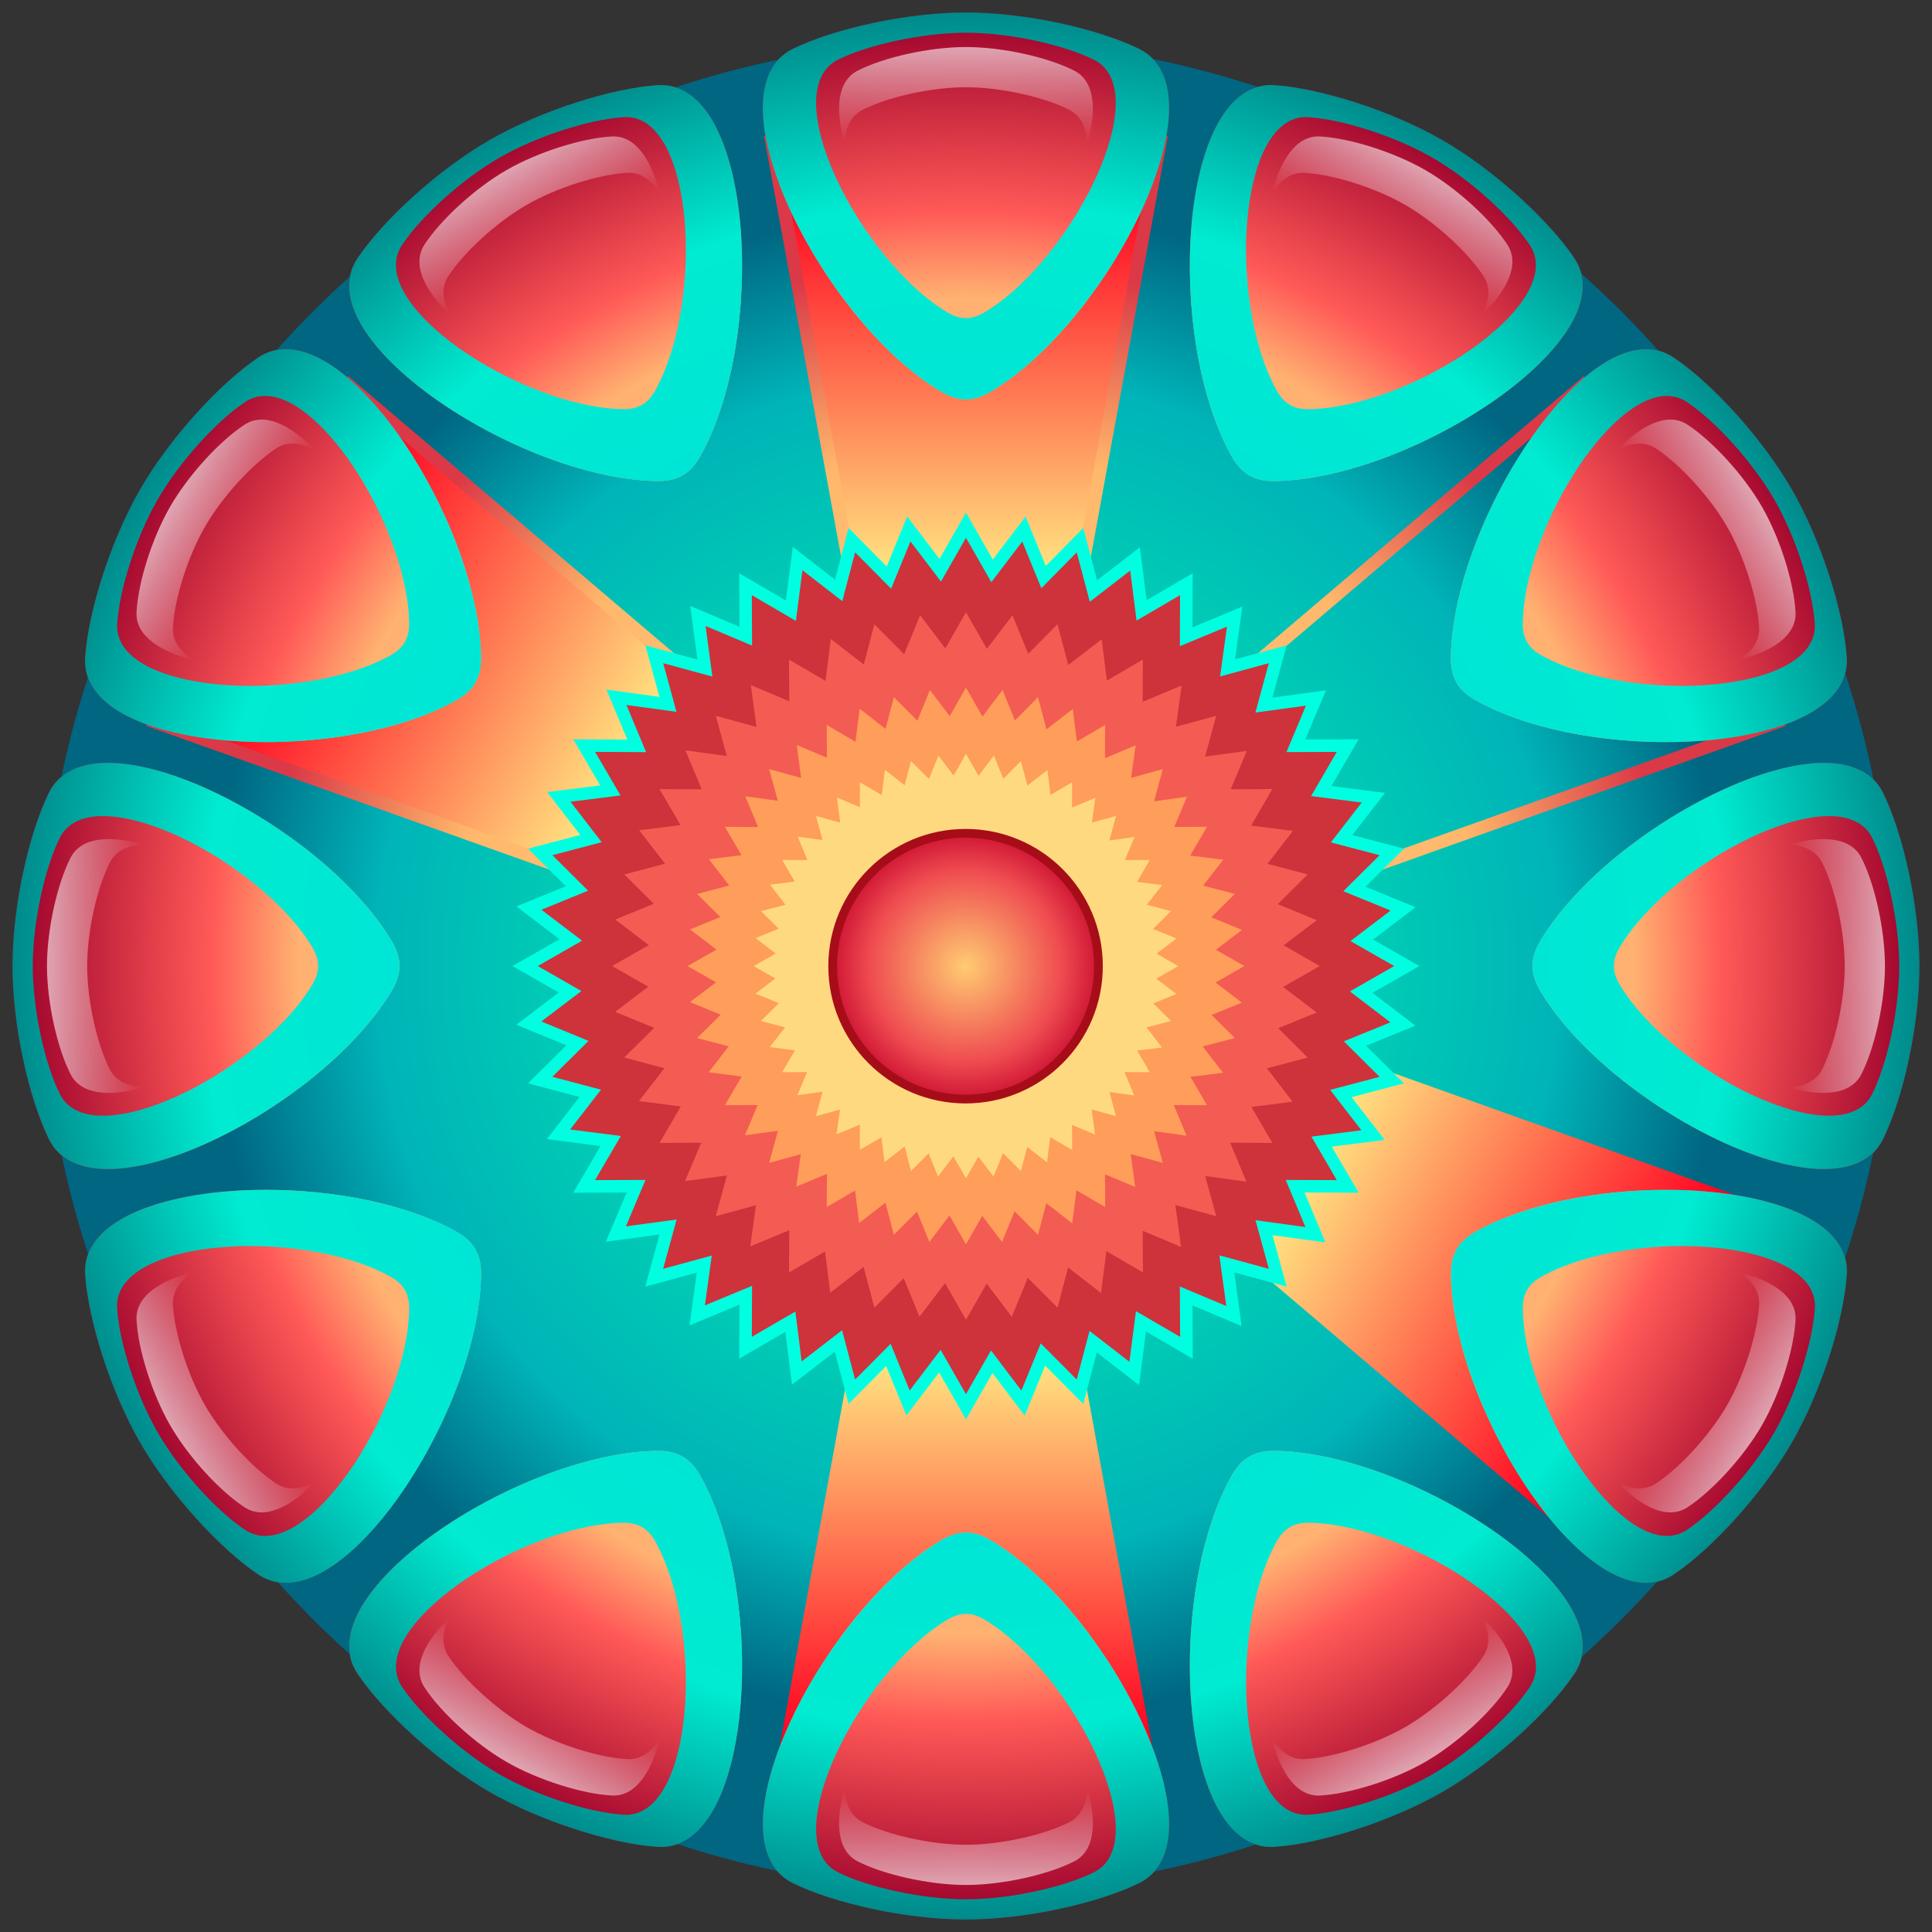
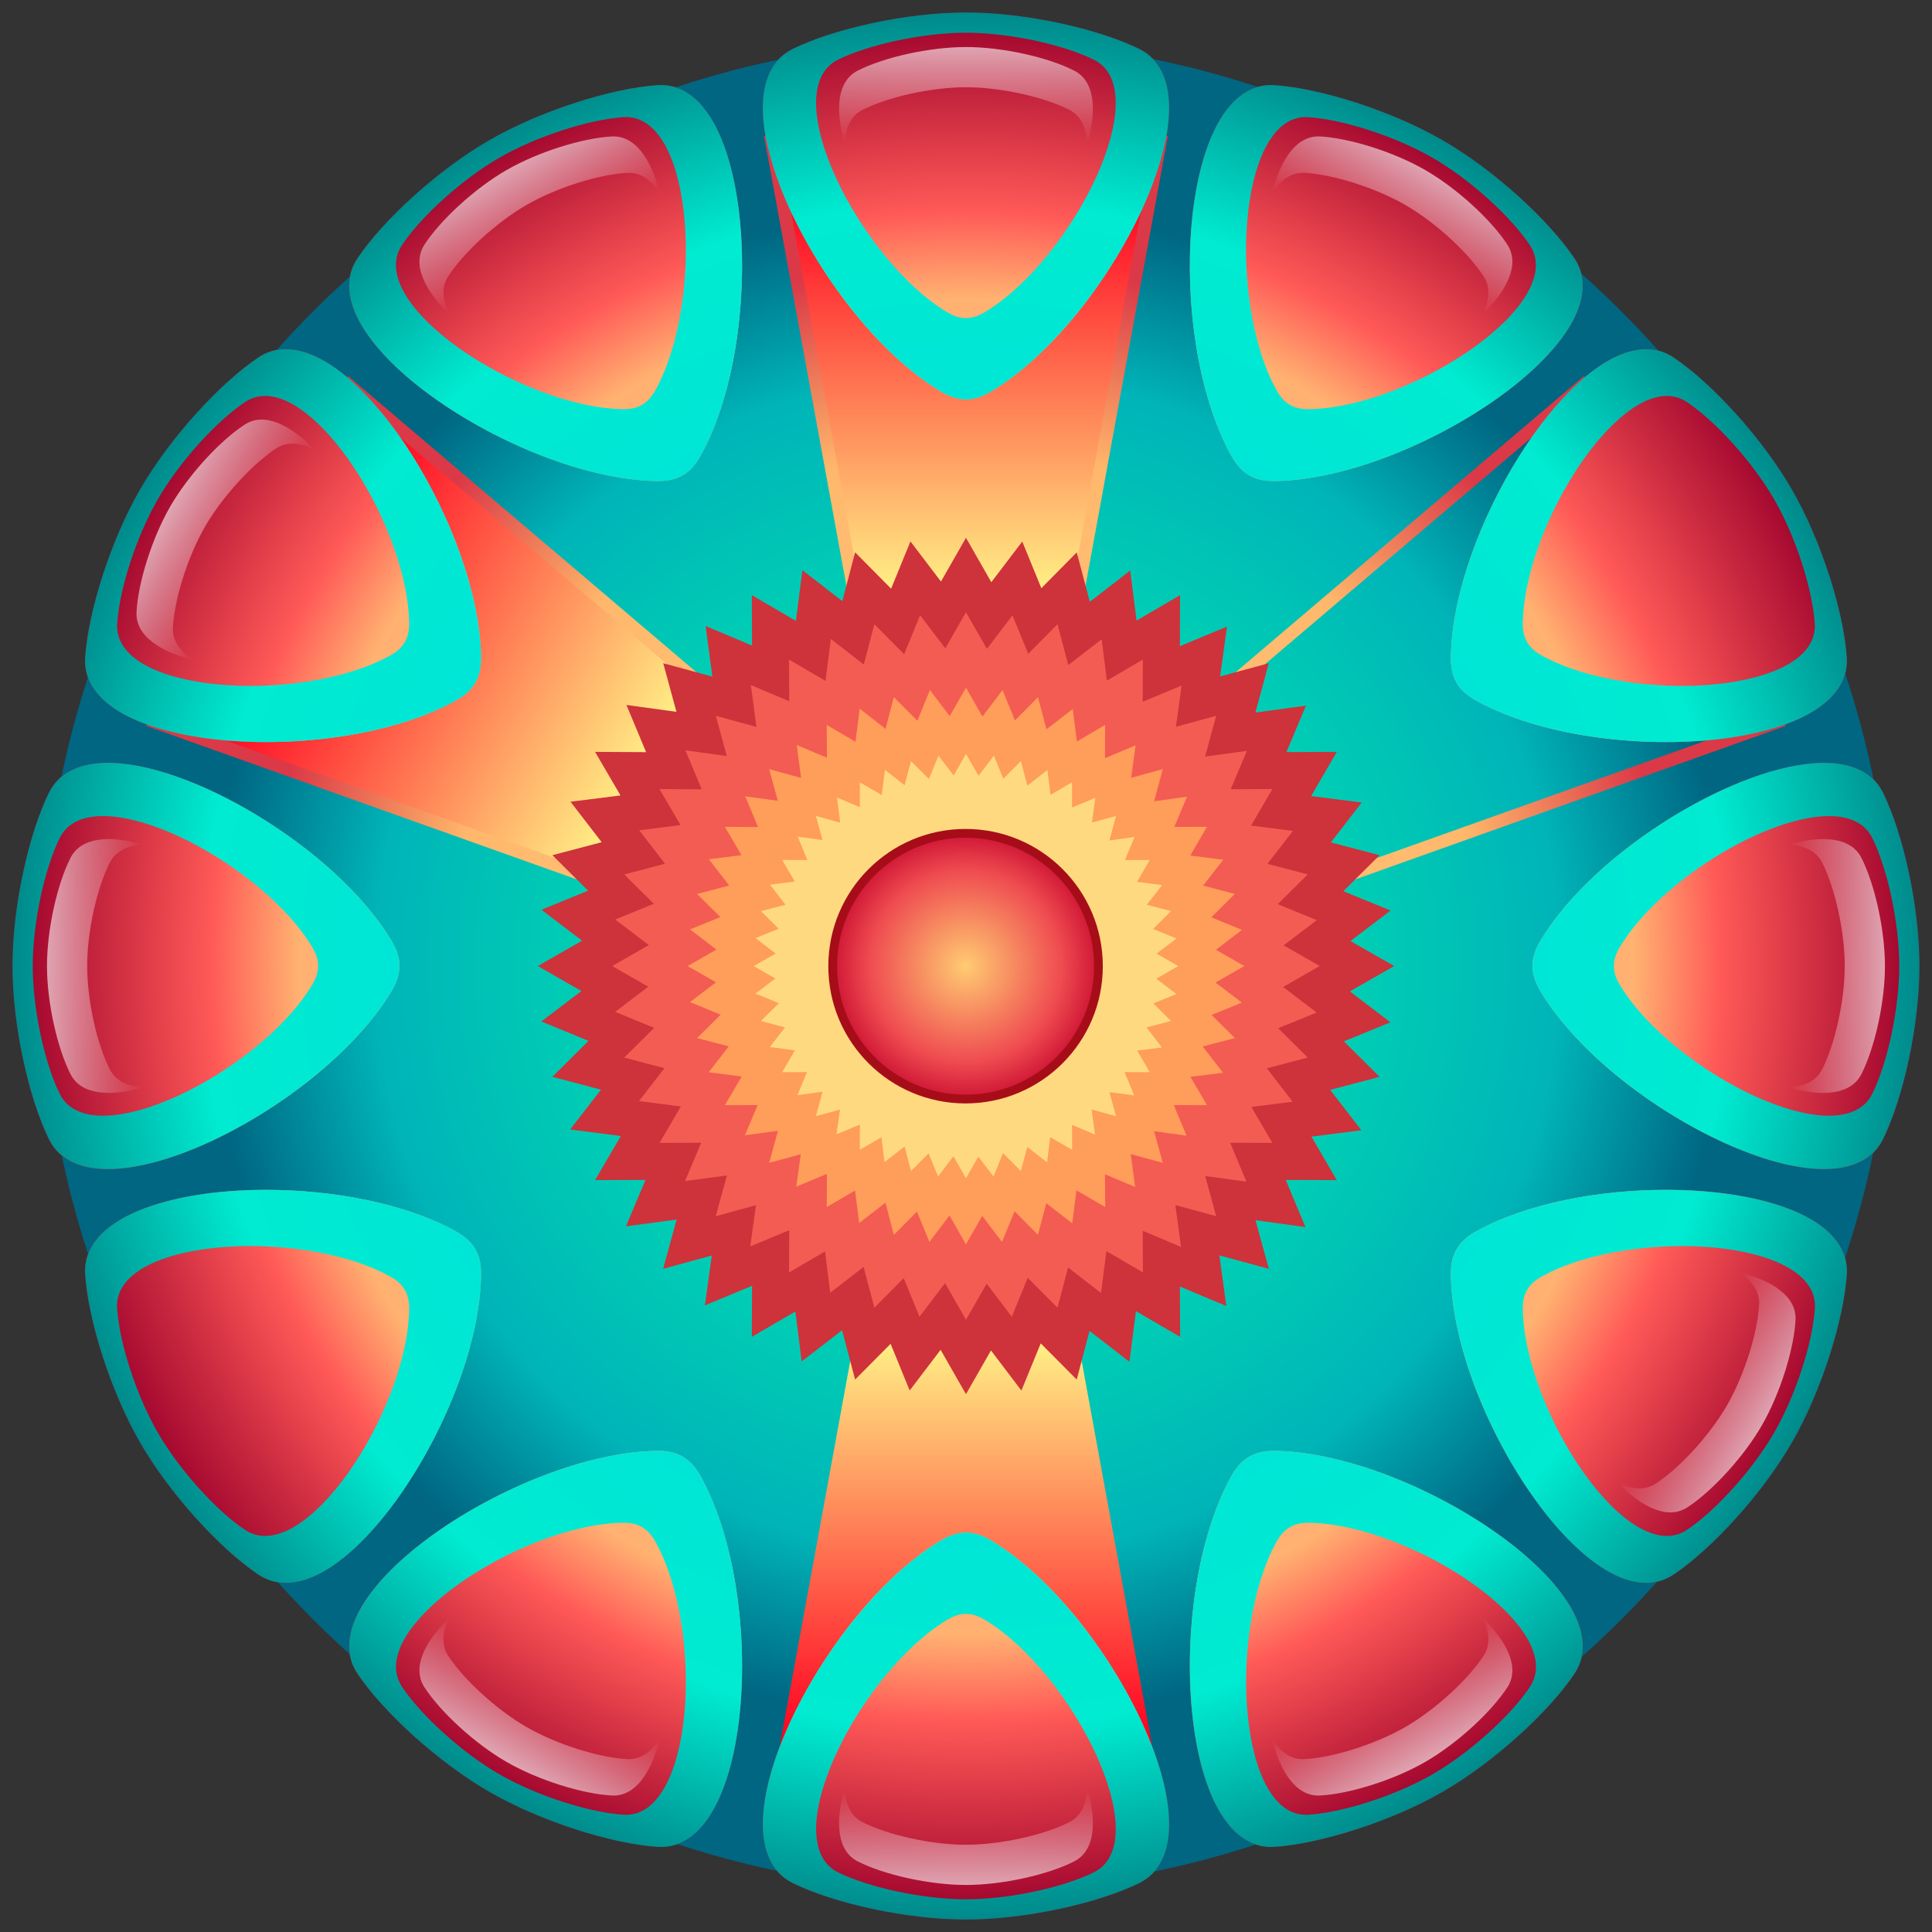
<svg xmlns="http://www.w3.org/2000/svg" xmlns:xlink="http://www.w3.org/1999/xlink" version="1.1" viewBox="0 0 700 700">
  <rect x="0" y="0" width="700" height="700" fill="#333333" stroke="none" />
  <defs>
    <linearGradient id="a">
      <stop stop-color="#fff" offset="0" />
      <stop stop-color="#fff" stop-opacity="0" offset="1" />
    </linearGradient>
    <linearGradient id="j">
      <stop stop-color="#ffcd8c" offset="0" />
      <stop stop-color="#ffb86b" offset=".728" />
      <stop stop-color="#db3947" offset="1" />
    </linearGradient>
    <linearGradient id="d">
      <stop stop-color="#ff0020" offset="0" />
      <stop stop-color="#ffff8c" offset="1" />
    </linearGradient>
    <linearGradient x1="1886.8" x2="1886.8" y1="604.24" y2="642.5" gradientUnits="userSpaceOnUse">
      <stop stop-color="#ffd36d" offset="0" />
      <stop stop-color="#ff5979" offset=".492" />
      <stop stop-color="#941447" offset="1" />
    </linearGradient>
    <radialGradient id="i" cx="-815.13" cy="389.35" r="233.91" gradientTransform="matrix(.822 0 0 .822 -144.97 69.244)" gradientUnits="userSpaceOnUse">
      <stop stop-color="#00ffad" offset="0" />
      <stop stop-color="#00b4b8" offset=".779" />
      <stop stop-color="#006682" offset="1" />
    </radialGradient>
    <linearGradient id="c" x1="-835.86" x2="-835.86" y1="74.654" y2="182.81" gradientTransform="matrix(.812 0 0 1.189 -162.96 -435.07)" gradientUnits="userSpaceOnUse" xlink:href="#d" />
    <linearGradient id="b" x1="-835.86" x2="-835.86" y1="74.654" y2="182.81" gradientTransform="matrix(.812 0 0 -1.189 -162.96 212.16)" gradientUnits="userSpaceOnUse" xlink:href="#d" />
    <radialGradient id="h" cx="-867.91" cy="-114.97" r="248.49" gradientTransform="matrix(.798 0 0 .848 -175.02 -17.488)" gradientUnits="userSpaceOnUse" xlink:href="#j" />
    <radialGradient id="g" cx="-867.91" cy="332.67" r="289.34" gradientTransform="matrix(1 0 0 1 -1.029 -447.92)" gradientUnits="userSpaceOnUse">
      <stop stop-color="#ff5b8b" offset="0" />
      <stop stop-color="#ffb271" offset=".7" />
      <stop stop-color="#ff5957" offset=".792" />
      <stop stop-color="#9b002b" offset="1" />
    </radialGradient>
    <radialGradient id="f" cx="-867.91" cy="332.67" r="289.34" gradientTransform="matrix(1 0 0 1 -1.029 -447.92)" gradientUnits="userSpaceOnUse">
      <stop stop-color="#00d8e4" offset="0" />
      <stop stop-color="#00ebd1" offset=".802" />
      <stop stop-color="#00898b" offset="1" />
    </radialGradient>
    <radialGradient id="e" cx="-856.57" cy="339.19" r="28.16" gradientUnits="userSpaceOnUse">
      <stop stop-color="#ffcb72" offset="0" />
      <stop stop-color="#ef4b50" offset=".7" />
      <stop stop-color="#cb0f32" offset="1" />
    </radialGradient>
    <linearGradient id="v" x1="-869.78" x2="-869.78" y1="47.312" y2="82.577" gradientTransform="matrix(1.017 0 0 1.055 15.081 -452.22)" gradientUnits="userSpaceOnUse" xlink:href="#a" />
    <linearGradient id="u" x1="-869.78" x2="-869.78" y1="47.312" y2="82.577" gradientTransform="matrix(1.017 0 0 -1.055 15.081 221.75)" gradientUnits="userSpaceOnUse" xlink:href="#a" />
    <linearGradient id="t" x1="-869.78" x2="-869.78" y1="47.312" y2="82.577" gradientTransform="matrix(.881 .509 -.528 .914 65.137 34.934)" gradientUnits="userSpaceOnUse" xlink:href="#a" />
    <linearGradient id="s" x1="-869.78" x2="-869.78" y1="47.312" y2="82.577" gradientTransform="matrix(.881 .509 .528 -.914 -271.85 618.61)" gradientUnits="userSpaceOnUse" xlink:href="#a" />
    <linearGradient id="r" x1="-869.78" x2="-869.78" y1="47.312" y2="82.577" gradientTransform="matrix(.509 .881 -.914 .528 -135.09 481.85)" gradientUnits="userSpaceOnUse" xlink:href="#a" />
    <linearGradient id="q" x1="-869.78" x2="-869.78" y1="47.312" y2="82.577" gradientTransform="matrix(.509 .881 .914 -.528 -718.76 818.83)" gradientUnits="userSpaceOnUse" xlink:href="#a" />
    <linearGradient id="p" x1="-869.78" x2="-869.78" y1="47.312" y2="82.577" gradientTransform="matrix(0 1.017 -1.055 0 -531.95 768.78)" gradientUnits="userSpaceOnUse" xlink:href="#a" />
    <linearGradient id="o" x1="-869.78" x2="-869.78" y1="47.312" y2="82.577" gradientTransform="matrix(0 1.017 1.055 0 -1205.9 768.78)" gradientUnits="userSpaceOnUse" xlink:href="#a" />
    <linearGradient id="n" x1="-869.78" x2="-869.78" y1="47.312" y2="82.577" gradientTransform="matrix(-.509 .881 -.914 -.528 -1019.1 818.83)" gradientUnits="userSpaceOnUse" xlink:href="#a" />
    <linearGradient id="m" x1="-869.78" x2="-869.78" y1="47.312" y2="82.577" gradientTransform="matrix(-.509 .881 .914 .528 -1602.8 481.85)" gradientUnits="userSpaceOnUse" xlink:href="#a" />
    <linearGradient id="l" x1="-869.78" x2="-869.78" y1="47.312" y2="82.577" gradientTransform="matrix(-.881 .509 -.528 -.914 -1466 618.61)" gradientUnits="userSpaceOnUse" xlink:href="#a" />
    <linearGradient id="k" x1="-869.78" x2="-869.78" y1="47.312" y2="82.577" gradientTransform="matrix(-.881 .509 .528 .914 -1803 34.934)" gradientUnits="userSpaceOnUse" xlink:href="#a" />
  </defs>
  <g transform="translate(0 -352.36)">
    <g transform="matrix(-.946 .254 .254 .946 3609.1 -307.12)" />
    <g transform="matrix(-.946 .254 -.254 -.946 3247.2 -1657.6)" />
    <g transform="matrix(-.693 .693 .693 .693 3587 -1069.1)" />
    <g transform="matrix(-.693 .693 -.693 -.693 2598.3 -2057.8)" />
    <g transform="matrix(-.254 .946 .946 .254 3186.8 -1718)" />
    <g transform="matrix(-.254 .946 -.946 -.254 1836.3 -2079.8)" />
    <g transform="matrix(.254 .946 .946 -.254 2515.9 -2079.8)" />
    <g transform="matrix(.254 .946 -.946 .254 1165.4 -1718)" />
    <g transform="matrix(.693 .693 .693 -.693 1753.9 -2057.8)" />
    <g transform="matrix(.693 .693 -.693 .693 765.25 -1069.1)" />
    <g transform="matrix(.946 .254 .254 -.946 1105 -1657.6)" />
    <g transform="matrix(.946 .254 -.254 .946 743.16 -307.12)" />
    <g transform="matrix(.525 .525 -.525 .525 677.88 -972.4)" />
    <g transform="matrix(0 .743 -.743 0 1536.5 -1426.7)" />
    <g transform="matrix(-.525 .525 -.525 -.525 2464.9 -1140.8)" />
    <g transform="matrix(1.672 0 0 1.672 -1348.9 109.53)" fill="#241f1c">
      <g transform="translate(369.2 2.283)" />
      <g transform="matrix(.707 .707 -.707 .707 737.17 -1216.9)" />
      <g transform="matrix(-.707 .707 .707 .707 3312.5 -1216.9)" />
      <g transform="matrix(0 1 1 0 2190.2 -1818.7)" />
    </g>
    <g transform="matrix(1.405 0 0 1.177 -763.66 -138.41)" fill="#241c1c" />
    <g transform="matrix(1.508 0 0 1.264 -959.8 -212.4)" fill="#ffb380" />
    <g transform="matrix(1.194 0 0 1.194 1387.5 839.95)">
      <path transform="matrix(1.2 0 0 1.2 109.6 -582.63)" d="m-581.22 389.35c0 129.18-104.72 233.91-233.91 233.91-129.18 0-233.91-104.72-233.91-233.91 0-129.18 104.72-233.91 233.91-233.91 129.18 0 233.91 104.72 233.91 233.91z" color="#000000" fill="url(#i)" />
      <g transform="translate(-1.029 -.268)">
        <g transform="translate(0 -3.51)">
          <path d="m-867.91-373.4c-19.847 0-39.704 3.785-59.04 11.367l37.921 207.18c6.735-2.636 13.815-4.049 21.118-4.049s14.383 1.413 21.118 4.049l37.921-207.18c-19.336-7.582-39.192-11.367-59.04-11.367z" color="#000000" fill="url(#c)" />
          <path d="m-867.91 150.49c-19.847 0-39.704-3.785-59.04-11.367l37.921-207.18c6.735 2.636 13.815 4.049 21.118 4.049s14.383-1.413 21.118-4.049l37.921 207.18c-19.336 7.582-39.192 11.367-59.04 11.367z" color="#000000" fill="url(#b)" />
        </g>
        <g transform="matrix(.5 .866 -.866 .5 -530.48 692.39)">
          <path d="m-867.91-373.4c-19.847 0-39.704 3.785-59.04 11.367l37.921 207.18c6.735-2.636 13.815-4.049 21.118-4.049s14.383 1.413 21.118 4.049l37.921-207.18c-19.336-7.582-39.192-11.367-59.04-11.367z" color="#000000" fill="url(#c)" />
          <path d="m-867.91 150.49c-19.847 0-39.704-3.785-59.04-11.367l37.921-207.18c6.735 2.636 13.815 4.049 21.118 4.049s14.383-1.413 21.118-4.049l37.921 207.18c-19.336 7.582-39.192 11.367-59.04 11.367z" color="#000000" fill="url(#b)" />
        </g>
        <g transform="matrix(-.5 .866 .866 .5 -1205.3 692.39)">
          <path d="m-867.91-373.4c-19.847 0-39.704 3.785-59.04 11.367l37.921 207.18c6.735-2.636 13.815-4.049 21.118-4.049s14.383 1.413 21.118 4.049l37.921-207.18c-19.336-7.582-39.192-11.367-59.04-11.367z" color="#000000" fill="url(#c)" />
-           <path d="m-867.91 150.49c-19.847 0-39.704-3.785-59.04-11.367l37.921-207.18c6.735 2.636 13.815 4.049 21.118 4.049s14.383-1.413 21.118-4.049l37.921 207.18c-19.336 7.582-39.192 11.367-59.04 11.367z" color="#000000" fill="url(#b)" />
        </g>
      </g>
      <g transform="translate(-1.029 -.268)" fill="none" stroke="url(#h)" stroke-width="3.916">
        <g transform="translate(0 -3.51)">
          <path d="m-867.91-373.4c-19.847 0-39.704 3.785-59.04 11.367l37.921 207.18c6.735-2.636 13.815-4.049 21.118-4.049s14.383 1.413 21.118 4.049l37.921-207.18c-19.336-7.582-39.192-11.367-59.04-11.367z" color="#000000" />
          <path d="m-867.91 150.49c-19.847 0-39.704-3.785-59.04-11.367l37.921-207.18c6.735 2.636 13.815 4.049 21.118 4.049s14.383-1.413 21.118-4.049l37.921 207.18c-19.336 7.582-39.192 11.367-59.04 11.367z" color="#000000" />
        </g>
        <g transform="matrix(.5 .866 -.866 .5 -530.48 692.39)">
          <path d="m-867.91-373.4c-19.847 0-39.704 3.785-59.04 11.367l37.921 207.18c6.735-2.636 13.815-4.049 21.118-4.049s14.383 1.413 21.118 4.049l37.921-207.18c-19.336-7.582-39.192-11.367-59.04-11.367z" color="#000000" />
          <path d="m-867.91 150.49c-19.847 0-39.704-3.785-59.04-11.367l37.921-207.18c6.735 2.636 13.815 4.049 21.118 4.049s14.383-1.413 21.118-4.049l37.921 207.18c-19.336 7.582-39.192 11.367-59.04 11.367z" color="#000000" />
        </g>
        <g transform="matrix(-.5 .866 .866 .5 -1205.3 692.39)">
          <path d="m-867.91-373.4c-19.847 0-39.704 3.785-59.04 11.367l37.921 207.18c6.735-2.636 13.815-4.049 21.118-4.049s14.383 1.413 21.118 4.049l37.921-207.18c-19.336-7.582-39.192-11.367-59.04-11.367z" color="#000000" />
          <path d="m-867.91 150.49c-19.847 0-39.704-3.785-59.04-11.367l37.921-207.18c6.735 2.636 13.815 4.049 21.118 4.049s14.383-1.413 21.118-4.049l37.921 207.18c-19.336 7.582-39.192 11.367-59.04 11.367z" color="#000000" />
        </g>
      </g>
      <g transform="translate(-1.029 -.268)">
-         <path d="m-867.91-252.55-8.035 14.055-9.803-12.895-6.213 15.187-11.57-11.68-4.114 15.684-12.812-9.941-2.099 16.292-14.165-8.284 0.083 16.209-14.939-6.296 2.181 16.264-15.795-4.308 4.252 15.629-16.071-2.209 6.323 15.159-16.402-0.083 8.173 14-16.071 2.016 10.024 13.006-15.85 4.17 11.487 11.404-14.994 6.13 13.061 9.941-14.248 8.146 14.027 8.035-12.868 9.775 15.16 6.24-11.625 11.542 15.629 4.142-9.913 12.785 16.292 2.099-8.284 14.165 16.209-0.055-6.296 14.911 16.292-2.181-4.335 15.822 15.629-4.252-2.209 16.015 15.159-6.296-0.083 16.402 14-8.146 2.016 16.043 12.978-10.023 4.197 15.85 11.404-11.487 6.13 14.994 9.941-13.061 8.146 14.248 8.035-14.055 9.775 12.895 6.213-15.159 11.57 11.625 4.114-15.629 12.812 9.913 2.099-16.264 14.193 8.256-0.083-16.181 14.911 6.268-2.209-16.264 15.877 4.308-4.28-15.601 16.043 2.181-6.323-15.132 16.402 0.055-8.146-13.972 16.043-2.043-10.023-12.978 15.877-4.197-11.487-11.404 14.966-6.102-13.033-9.941 14.248-8.146-14.055-8.035 12.895-9.803-15.187-6.213 11.653-11.57-15.656-4.114 9.913-12.812-16.264-2.071 8.256-14.193-16.181 0.055 6.268-14.911-16.236 2.209 4.308-15.85-15.656 4.252 2.209-16.015-15.132 6.296 0.055-16.402-13.972 8.173-2.043-16.071-12.978 10.023-4.197-15.877-11.376 11.515-6.13-14.994-9.941 13.061-8.146-14.248zm0 31.782 6.268 10.962 7.649-10.023 4.694 11.515 8.753-8.836 3.231 12.205 9.968-7.732 1.574 12.371 10.741-6.296-0.028 12.619 11.625-4.86-1.684 12.343 12.012-3.286-3.313 12.177 12.509-1.684-4.832 11.487 12.453-0.055-6.351 10.907 12.509 1.602-7.621 9.83 12.039 3.175-8.974 8.891 11.68 4.777-9.913 7.538 10.797 6.185-10.962 6.268 10.051 7.621-11.515 4.722 8.836 8.753-12.205 3.231 7.704 9.968-12.343 1.574 6.268 10.741-12.619-0.055 4.86 11.653-12.315-1.684 3.258 12.012-12.177-3.313 1.684 12.481-11.459-4.805 0.055 12.453-10.907-6.351-1.602 12.509-9.858-7.649-3.175 12.039-8.891-8.947-4.777 11.653-7.511-9.913-6.185 10.797-6.268-10.935-7.649 10.023-4.694-11.515-8.781 8.836-3.231-12.205-9.968 7.704-1.574-12.315-10.741 6.268 0.055-12.619-11.653 4.86 1.712-12.343-12.012 3.286 3.313-12.177-12.509 1.684 4.805-11.459-12.426 0.028 6.351-10.907-12.536-1.601 7.649-9.83-12.039-3.175 8.947-8.864-11.653-4.805 9.913-7.538-10.824-6.158 10.962-6.268-10.051-7.649 11.542-4.722-8.836-8.753 12.205-3.203-7.732-9.996 12.371-1.574-6.268-10.741 12.591 0.055-4.86-11.653 12.343 1.712-3.258-12.012 12.15 3.286-1.684-12.481 11.487 4.832-0.055-12.481 10.907 6.379 1.601-12.536 9.83 7.649 3.175-12.039 8.891 8.974 4.805-11.68 7.511 9.913 6.185-10.824z" color="#000000" fill="#00ffe1" />
        <path d="m-867.91-244.9-7.588 13.273-9.257-12.178-5.867 14.342-10.926-11.031-3.885 14.812-12.1-9.388-1.982 15.386-13.378-7.823 0.078 15.307-14.108-5.946 2.06 15.359-14.916-4.068 4.016 14.76-15.177-2.086 5.972 14.316-15.49-0.078 7.719 13.221-15.177 1.904 9.466 12.282-14.968 3.938 10.848 10.77-14.16 5.789 12.334 9.388-13.456 7.693 13.247 7.588-12.152 9.231 14.316 5.893-10.978 10.9 14.76 3.912-9.362 12.074 15.386 1.982-7.823 13.378 15.307-0.052-5.946 14.082 15.385-2.06-4.094 14.942 14.76-4.016-2.086 15.125 14.316-5.946-0.078 15.49 13.221-7.693 1.904 15.151 12.256-9.466 3.964 14.968 10.77-10.848 5.789 14.16 9.388-12.334 7.693 13.456 7.588-13.273 9.231 12.178 5.867-14.316 10.926 10.978 3.885-14.76 12.1 9.362 1.982-15.359 13.404 7.797-0.078-15.281 14.082 5.92-2.086-15.359 14.994 4.068-4.042-14.734 15.151 2.06-5.972-14.29 15.49 0.052-7.693-13.195 15.151-1.93-9.466-12.256 14.994-3.964-10.848-10.77 14.134-5.763-12.308-9.388 13.456-7.693-13.273-7.588 12.178-9.257-14.342-5.867 11.005-10.926-14.786-3.885 9.362-12.1-15.359-1.956 7.797-13.404-15.281 0.052 5.92-14.082-15.333 2.086 4.068-14.968-14.786 4.016 2.086-15.125-14.29 5.946 0.052-15.49-13.195 7.719-1.93-15.177-12.256 9.466-3.964-14.994-10.744 10.874-5.789-14.16-9.388 12.334-7.693-13.456zm0 30.015 5.92 10.353 7.223-9.466 4.433 10.874 8.266-8.345 3.051 11.526 9.414-7.302 1.486 11.683 10.144-5.946-0.026 11.917 10.978-4.59-1.591 11.656 11.344-3.103-3.129 11.5 11.813-1.591-4.564 10.848 11.761-0.052-5.998 10.3 11.813 1.512-7.197 9.283 11.37 2.999-8.475 8.397 11.031 4.511-9.362 7.119 10.196 5.841-10.353 5.92 9.492 7.197-10.874 4.459 8.345 8.266-11.526 3.051 7.276 9.414-11.656 1.486 5.92 10.144-11.917-0.052 4.59 11.005-11.63-1.591 3.077 11.344-11.5-3.129 1.591 11.787-10.822-4.537 0.052 11.761-10.3-5.998-1.512 11.813-9.309-7.223-2.999 11.37-8.397-8.449-4.511 11.005-7.093-9.362-5.841 10.196-5.92-10.327-7.223 9.466-4.433-10.874-8.293 8.345-3.051-11.526-9.414 7.276-1.486-11.63-10.144 5.92 0.052-11.917-11.005 4.59 1.617-11.656-11.344 3.103 3.129-11.5-11.813 1.591 4.537-10.822-11.735 0.026 5.998-10.3-11.839-1.512 7.223-9.283-11.37-2.999 8.449-8.371-11.005-4.537 9.362-7.119-10.222-5.815 10.353-5.92-9.492-7.223 10.9-4.459-8.345-8.266 11.526-3.025-7.302-9.44 11.683-1.486-5.92-10.144 11.891 0.052-4.59-11.005 11.656 1.617-3.077-11.344 11.474 3.103-1.591-11.787 10.848 4.564-0.052-11.787 10.3 6.024 1.512-11.839 9.283 7.223 2.999-11.37 8.397 8.475 4.537-11.031 7.093 9.362 5.841-10.222z" color="#000000" fill="#ce323b" />
        <path d="m-867.91-222.32-6.27 10.967-7.649-10.062-4.848 11.85-9.028-9.114-3.21 12.238-9.997-7.757-1.637 12.712-11.053-6.464 0.065 12.647-11.656-4.912 1.702 12.691-12.324-3.361 3.318 12.195-12.54-1.724 4.934 11.829-12.798-0.065 6.378 10.924-12.54 1.573 7.821 10.148-12.367 3.253 8.963 8.899-11.699 4.783 10.191 7.757-11.118 6.356 10.945 6.27-10.04 7.627 11.829 4.869-9.071 9.006 12.195 3.232-7.735 9.976 12.712 1.637-6.464 11.053 12.647-0.043-4.912 11.635 12.712-1.702-3.383 12.346 12.195-3.318-1.724 12.497 11.829-4.912-0.065 12.798 10.924-6.356 1.573 12.518 10.127-7.821 3.275 12.367 8.899-8.963 4.783 11.699 7.757-10.191 6.356 11.118 6.27-10.967 7.627 10.062 4.848-11.829 9.028 9.071 3.21-12.195 9.997 7.735 1.637-12.691 11.075 6.442-0.065-12.626 11.635 4.891-1.724-12.691 12.389 3.361-3.34-12.173 12.518 1.702-4.934-11.807 12.798 0.043-6.356-10.902 12.518-1.594-7.821-10.127 12.389-3.275-8.963-8.899 11.678-4.762-10.17-7.757 11.118-6.356-10.967-6.27 10.062-7.649-11.85-4.848 9.092-9.028-12.217-3.21 7.735-9.997-12.691-1.616 6.442-11.075-12.626 0.043 4.891-11.635-12.669 1.724 3.361-12.367-12.217 3.318 1.724-12.497-11.807 4.912 0.043-12.798-10.902 6.378-1.594-12.54-10.127 7.821-3.275-12.389-8.877 8.985-4.783-11.699-7.756 10.191-6.356-11.118zm0 24.799 4.891 8.554 5.968-7.821 3.663 8.985 6.83-6.895 2.521 9.523 7.778-6.033 1.228 9.653 8.381-4.912-0.022 9.847 9.071-3.792-1.314 9.631 9.373-2.564-2.586 9.502 9.76-1.314-3.771 8.963 9.717-0.043-4.956 8.511 9.76 1.25-5.947 7.67 9.394 2.478-7.002 6.938 9.114 3.727-7.735 5.882 8.425 4.826-8.554 4.891 7.843 5.947-8.985 3.684 6.895 6.83-9.523 2.521 6.011 7.778-9.631 1.228 4.891 8.381-9.847-0.043 3.792 9.092-9.61-1.314 2.542 9.373-9.502-2.586 1.314 9.739-8.942-3.749 0.043 9.717-8.511-4.956-1.25 9.76-7.692-5.968-2.478 9.394-6.938-6.981-3.727 9.092-5.861-7.735-4.826 8.425-4.891-8.532-5.968 7.821-3.663-8.985-6.852 6.895-2.521-9.523-7.778 6.011-1.228-9.61-8.381 4.891 0.043-9.847-9.092 3.792 1.336-9.631-9.373 2.564 2.586-9.502-9.76 1.314 3.749-8.942-9.696 0.022 4.956-8.511-9.782-1.25 5.968-7.67-9.394-2.478 6.981-6.916-9.092-3.749 7.735-5.882-8.446-4.805 8.554-4.891-7.843-5.968 9.006-3.684-6.895-6.83 9.523-2.499-6.033-7.8 9.653-1.228-4.891-8.381 9.825 0.043-3.792-9.092 9.631 1.336-2.542-9.373 9.48 2.564-1.314-9.739 8.963 3.771-0.043-9.739 8.511 4.977 1.25-9.782 7.67 5.968 2.478-9.394 6.938 7.002 3.749-9.114 5.861 7.735 4.826-8.446z" color="#000000" fill="#f35c52" />
        <path transform="translate(0 -447.64)" d="m-867.91 248.22-4.938 8.625-6-7.906-3.812 9.312-7.125-7.156-2.531 9.625-7.844-6.125-1.281 10.031-8.719-5.094 0.062 9.938-9.156-3.844 1.312 9.969-9.688-2.656 2.625 9.594-9.875-1.344 3.875 9.312-10.062-0.062 5.031 8.594-9.875 1.25 6.156 7.969-9.75 2.562 7.062 7-9.188 3.75 8 6.125-8.75 5 8.625 4.938-7.906 6 9.312 3.812-7.156 7.094 9.594 2.531-6.062 7.844 10 1.312-5.094 8.688 9.938-0.031-3.844 9.156 10-1.344-2.656 9.719 9.594-2.625-1.375 9.844 9.312-3.875-0.062 10.062 8.594-5 1.25 9.844 7.969-6.156 2.562 9.75 7-7.062 3.781 9.219 6.094-8.031 5 8.75 4.938-8.625 6 7.906 3.812-9.312 7.094 7.156 2.531-9.594 7.875 6.094 1.281-10 8.719 5.062-0.062-9.938 9.156 3.844-1.344-9.969 9.719 2.656-2.625-9.594 9.844 1.344-3.875-9.281 10.062 0.031-5-8.594 9.875-1.25-6.156-7.969 9.75-2.562-7.062-7 9.188-3.75-8-6.094 8.75-5-8.625-4.938 7.906-6.031-9.312-3.812 7.156-7.094-9.625-2.531 6.094-7.844-10-1.281 5.062-8.719-9.906 0.031 3.844-9.156-9.969 1.375 2.625-9.75-9.594 2.625 1.344-9.844-9.281 3.875 0.031-10.062-8.562 5-1.25-9.844-7.969 6.156-2.594-9.75-6.969 7.062-3.781-9.219-6.094 8.031-5-8.75zm0 23.062 3.625 6.375 4.438-5.812 2.75 6.688 5.062-5.125 1.875 7.062 5.781-4.469 0.906 7.156 6.25-3.656-0.031 7.344 6.75-2.844-0.969 7.188 6.969-1.906-1.938 7.062 7.25-1-2.781 6.688 7.219-0.031-3.688 6.312 7.25 0.938-4.406 5.688 6.969 1.844-5.188 5.156 6.75 2.781-5.75 4.375 6.281 3.594-6.375 3.625 5.844 4.438-6.688 2.719 5.125 5.094-7.062 1.875 4.469 5.781-7.156 0.906 3.625 6.219-7.312-0.031 2.812 6.781-7.156-1 1.906 6.969-7.062-1.906 0.969 7.25-6.656-2.812 0.031 7.25-6.312-3.688-0.938 7.25-5.719-4.438-1.844 6.969-5.156-5.188-2.781 6.781-4.344-5.75-3.594 6.25-3.625-6.344-4.438 5.812-2.75-6.688-5.094 5.125-1.875-7.062-5.781 4.469-0.906-7.156-6.219 3.656 0.031-7.344-6.781 2.844 1-7.188-6.969 1.906 1.938-7.062-7.25 1 2.781-6.656h-7.219l3.688-6.312-7.281-0.938 4.438-5.688-6.969-1.844 5.188-5.156-6.75-2.781 5.75-4.375-6.281-3.562 6.344-3.656-5.812-4.438 6.688-2.719-5.125-5.094 7.062-1.844-4.469-5.812 7.156-0.906-3.625-6.219 7.312 0.031-2.812-6.781 7.156 1-1.906-6.969 7.062 1.906-0.969-7.25 6.656 2.812-0.031-7.25 6.312 3.719 0.938-7.281 5.719 4.438 1.812-6.969 5.188 5.188 2.781-6.781 4.344 5.75 3.594-6.281z" color="#000000" fill="#ff9d5a" />
        <path d="m-867.91-163.49-2.834 4.957-3.457-4.548-2.191 5.356-4.08-4.119-1.451 5.531-4.519-3.506-0.74 5.745-4.996-2.921 0.029 5.716-5.268-2.22 0.769 5.736-5.57-1.519 1.5 5.512-5.668-0.779 2.23 5.346-5.785-0.029 2.882 4.937-5.668 0.711 3.535 4.587-5.59 1.47 4.051 4.022-5.288 2.162 4.606 3.506-5.025 2.873 4.947 2.834-4.538 3.447 5.346 2.201-4.1 4.071 5.512 1.461-3.496 4.509 5.746 0.74-2.921 4.996 5.716-0.019-2.22 5.259 5.745-0.769-1.529 5.58 5.512-1.5-0.779 5.648 5.346-2.22-0.029 5.785 4.937-2.873 0.711 5.658 4.577-3.535 1.48 5.59 4.022-4.051 2.162 5.288 3.506-4.606 2.873 5.025 2.834-4.957 3.447 4.548 2.191-5.346 4.08 4.1 1.451-5.512 4.519 3.496 0.74-5.736 5.005 2.912-0.029-5.707 5.259 2.211-0.779-5.736 5.599 1.519-1.509-5.502 5.658 0.769-2.23-5.337 5.785 0.019-2.873-4.928 5.658-0.721-3.535-4.577 5.599-1.48-4.051-4.022 5.278-2.152-4.596-3.506 5.025-2.873-4.957-2.834 4.548-3.457-5.356-2.191 4.109-4.08-5.522-1.451 3.496-4.519-5.736-0.73 2.912-5.005-5.707 0.019 2.211-5.259-5.726 0.779 1.519-5.59-5.522 1.5 0.779-5.648-5.337 2.22 0.019-5.785-4.928 2.882-0.721-5.668-4.577 3.535-1.48-5.599-4.012 4.061-2.162-5.288-3.506 4.606-2.873-5.025zm0 11.209 2.211 3.866 2.697-3.535 1.655 4.061 3.087-3.116 1.139 4.304 3.515-2.727 0.555 4.363 3.788-2.22-0.01 4.45 4.1-1.714-0.594 4.353 4.236-1.159-1.169 4.295 4.411-0.594-1.704 4.051 4.392-0.019-2.24 3.847 4.411 0.565-2.688 3.467 4.246 1.12-3.165 3.136 4.119 1.685-3.496 2.659 3.808 2.181-3.866 2.211 3.545 2.688-4.061 1.665 3.116 3.087-4.304 1.139 2.717 3.515-4.353 0.555 2.211 3.788-4.45-0.019 1.714 4.109-4.343-0.594 1.149 4.236-4.295-1.169 0.594 4.402-4.041-1.694 0.019 4.392-3.847-2.24-0.565 4.411-3.477-2.697-1.12 4.246-3.136-3.155-1.685 4.109-2.649-3.496-2.181 3.808-2.211-3.856-2.697 3.535-1.655-4.061-3.097 3.116-1.139-4.304-3.515 2.717-0.555-4.343-3.788 2.211 0.019-4.45-4.109 1.714 0.604-4.353-4.236 1.159 1.169-4.295-4.411 0.594 1.694-4.041-4.382 0.01 2.24-3.847-4.421-0.565 2.697-3.467-4.246-1.12 3.155-3.126-4.109-1.694 3.496-2.659-3.817-2.172 3.866-2.211-3.545-2.697 4.071-1.665-3.116-3.087 4.304-1.13-2.727-3.525 4.363-0.555-2.211-3.788 4.441 0.019-1.714-4.109 4.353 0.604-1.149-4.236 4.285 1.159-0.594-4.402 4.051 1.704-0.019-4.402 3.847 2.249 0.565-4.421 3.467 2.697 1.12-4.246 3.136 3.165 1.694-4.119 2.649 3.496 2.181-3.817z" color="#000000" fill="#36bc9e" />
        <path transform="translate(-2.067 -447.06)" d="m-865.84 267.72-3.75 6.562-4.594-6.031-2.906 7.094-5.438-5.438-1.938 7.344-5.969-4.688-0.969 7.656-6.656-3.875 0.031 7.562-6.969-2.938 1 7.625-7.375-2.031 2 7.312-7.531-1.031 2.938 7.094-7.656-0.031 3.844 6.562-7.531 0.938 4.688 6.094-7.438 1.938 5.375 5.344-7 2.844 6.094 4.688-6.656 3.812 6.562 3.75-6.031 4.594 7.094 2.906-5.438 5.406 7.312 1.938-4.625 5.969 7.625 1-3.875 6.625 7.562-0.031-2.938 7 7.625-1.031-2 7.406 7.312-2-1.062 7.5 7.094-2.938-0.031 7.656 6.562-3.812 0.938 7.531 6.094-4.719 1.938 7.438 5.344-5.375 2.875 7.031 4.656-6.125 3.812 6.656 3.75-6.562 4.594 6.031 2.906-7.094 5.406 5.438 1.938-7.312 6 4.656 0.969-7.625 6.656 3.844-0.031-7.562 6.969 2.938-1.031-7.625 7.406 2.031-2-7.312 7.531 1.031-2.969-7.094 7.688 0.031-3.844-6.562 7.531-0.938-4.688-6.094 7.438-1.938-5.375-5.344 7-2.844-6.094-4.656 6.656-3.812-6.562-3.781 6.031-4.594-7.094-2.906 5.438-5.406-7.344-1.938 4.656-5.969-7.625-0.969 3.875-6.656-7.562 0.031 2.938-7-7.625 1.062 2-7.438-7.312 2 1.031-7.5-7.062 2.938v-7.656l-6.531 3.812-0.938-7.531-6.094 4.719-1.969-7.438-5.312 5.375-2.875-7.031-4.656 6.125-3.812-6.656z" color="#000000" fill="#ffd980" />
      </g>
      <path d="m-868.94-404.59c-17.906 0-39.952 4.861-52.562 11.062-25.982 12.778 8.483 81.689 44.344 103.62 2.753 1.684 5.267 2.75 8.219 2.75s5.466-1.066 8.219-2.75c35.861-21.936 70.326-90.847 44.344-103.62-12.61-6.202-34.656-11.062-52.562-11.062zm-92.281 22.031c-0.44-8e-3 -0.892 1e-3 -1.344 0.031-14.022 0.934-35.555 7.766-51.063 16.719-15.507 8.953-32.18 24.168-40 35.844-16.112 24.057 48.225 66.496 90.25 67.562 3.226 0.082 5.912-0.243 8.469-1.719 2.557-1.476 4.208-3.665 5.75-6.5 19.775-36.351 15.63-111.44-12.062-111.94zm184.56 0c-27.692 0.502-31.837 75.587-12.062 111.94 1.542 2.835 3.193 5.024 5.75 6.5 2.557 1.476 5.243 1.801 8.469 1.719 42.025-1.067 106.36-43.505 90.25-67.562-7.82-11.676-24.493-26.891-40-35.844-15.507-8.953-37.041-15.785-51.062-16.719-0.451-0.03-0.904-0.039-1.344-0.031zm-298.53 80.094c-2.993-0.028-5.869 0.8-8.5 2.562-11.676 7.82-26.891 24.493-35.844 40-8.953 15.507-15.785 37.01-16.719 51.031-1.925 28.89 75.01 33.495 111.94 13.406 2.835-1.542 5.024-3.162 6.5-5.719 1.476-2.557 1.801-5.274 1.719-8.5-0.95-37.428-34.72-92.555-59.094-92.781zm412.5 0c-24.374 0.226-58.144 55.353-59.094 92.781-0.082 3.226 0.243 5.944 1.719 8.5 1.476 2.557 3.665 4.177 6.5 5.719 36.928 20.089 113.86 15.484 111.94-13.406-0.934-14.022-7.766-35.524-16.719-51.031-8.953-15.507-24.199-32.18-35.875-40-2.631-1.762-5.475-2.59-8.469-2.562zm-467.66 125.59c-7.836 0.208-13.911 2.973-16.906 9.062-6.202 12.61-11.031 34.656-11.031 52.562 1e-4 17.906 4.83 39.984 11.031 52.594 12.778 25.982 81.72-8.514 103.66-44.375 1.684-2.753 2.75-5.267 2.75-8.219 0-2.952-1.066-5.466-2.75-8.219-16.795-27.456-61.153-54.086-86.75-53.406zm521.22 0c-25.806 0.416-68.704 26.51-85.156 53.406-1.684 2.753-2.75 5.267-2.75 8.219 0 2.952 1.066 5.466 2.75 8.219 21.936 35.861 90.878 70.357 103.66 44.375 6.202-12.61 11.031-34.687 11.031-52.594 1e-5 -17.906-4.83-39.952-11.031-52.562-3.195-6.496-9.898-9.201-18.5-9.062zm-472.03 129.56c-29.577-0.054-56.237 8.534-55.094 25.688 0.934 14.022 7.766 35.555 16.719 51.062 8.953 15.507 24.168 32.18 35.844 40 24.057 16.112 66.527-48.194 67.594-90.219 0.082-3.226-0.243-5.944-1.719-8.5-1.476-2.557-3.665-4.208-6.5-5.75-15.002-8.161-36.607-12.245-56.844-12.281zm424.44 0c-20.237 0.037-41.842 4.12-56.844 12.281-2.835 1.542-5.024 3.193-6.5 5.75-1.476 2.557-1.801 5.274-1.719 8.5 1.067 42.025 43.505 106.33 67.562 90.219 11.676-7.82 26.922-24.493 35.875-40 8.953-15.507 15.785-37.041 16.719-51.062 1.143-17.154-25.516-25.741-55.094-25.688zm-306.66 79.219c-42.025 1.067-106.36 43.536-90.25 67.594 7.82 11.676 24.493 26.891 40 35.844 15.507 8.953 37.041 15.785 51.063 16.719 28.891 1.925 33.495-75.01 13.406-111.94-1.542-2.835-3.193-4.993-5.75-6.469s-5.243-1.832-8.469-1.75zm187.69 0c-2.714 0.03-5.044 0.459-7.281 1.75-2.557 1.476-4.208 3.634-5.75 6.469-20.089 36.928-15.484 113.86 13.406 111.94 14.022-0.934 35.555-7.766 51.062-16.719 15.507-8.953 32.18-24.168 40-35.844 16.112-24.058-48.225-66.527-90.25-67.594-0.403-0.01-0.8-0.004-1.188 0zm-93.25 24.781c-2.952 0-5.466 1.035-8.219 2.719-35.861 21.936-70.326 90.878-44.344 103.66 12.61 6.202 34.656 11.062 52.562 11.062s39.952-4.861 52.562-11.062c25.982-12.778-8.483-81.72-44.344-103.66-2.753-1.684-5.267-2.719-8.219-2.719z" color="#000000" fill="url(#g)" />
      <path d="m-868.94-404.59c-17.906 0-39.952 4.861-52.562 11.062-25.982 12.778 8.483 81.689 44.344 103.62 2.753 1.684 5.267 2.75 8.219 2.75s5.466-1.066 8.219-2.75c35.861-21.936 70.326-90.847 44.344-103.62-12.61-6.202-34.656-11.062-52.562-11.062zm0 6.156c13.203 0 29.452 3.583 38.75 8.156 19.158 9.422-6.245 60.263-32.688 76.438-2.03 1.242-3.886 2-6.062 2s-4.033-0.758-6.062-2c-26.443-16.175-51.877-67.015-32.719-76.438 9.298-4.573 25.578-8.156 38.781-8.156zm-92.281 15.875c-0.44-8e-3 -0.892 1e-3 -1.344 0.031-14.022 0.934-35.555 7.766-51.063 16.719-15.507 8.953-32.149 24.168-39.969 35.844-16.112 24.058 48.163 66.496 90.188 67.562 3.226 0.082 5.944-0.243 8.5-1.719s4.208-3.665 5.75-6.5c19.775-36.351 15.63-111.44-12.062-111.94zm184.56 0c-27.692 0.502-31.837 75.587-12.062 111.94 1.542 2.835 3.193 5.024 5.75 6.5s5.243 1.801 8.469 1.719c42.025-1.067 106.33-43.505 90.219-67.562-7.82-11.676-24.461-26.891-39.969-35.844-15.507-8.953-37.041-15.785-51.062-16.719-0.451-0.03-0.904-0.039-1.344-0.031zm-195.22 9.719c20.419 0.371 23.456 55.759 8.875 82.562-1.137 2.09-2.365 3.693-4.25 4.781-1.885 1.088-3.871 1.342-6.25 1.281-30.987-0.787-78.412-32.105-66.531-49.844 5.766-8.609 18.066-19.836 29.5-26.438 11.435-6.602 27.317-11.624 37.656-12.312 0.333-0.022 0.676-0.037 1-0.031zm205.88 0c0.324-6e-3 0.667 9e-3 1 0.031 10.339 0.689 26.222 5.711 37.656 12.312 11.434 6.602 23.703 17.828 29.469 26.438 11.88 17.739-35.513 49.057-66.5 49.844-2.379 0.06-4.365-0.193-6.25-1.281-1.885-1.088-3.113-2.691-4.25-4.781-14.581-26.804-11.544-82.191 8.875-82.562zm-309.19 70.406c-2.993-0.027-5.838 0.769-8.469 2.531-11.676 7.82-26.922 24.493-35.875 40-8.953 15.507-15.753 37.01-16.688 51.031-1.925 28.891 74.978 33.495 111.91 13.406 2.835-1.542 5.024-3.162 6.5-5.719 1.476-2.557 1.801-5.274 1.719-8.5-0.95-37.428-34.722-92.527-59.094-92.75zm412.5 0c-24.372 0.223-58.144 55.322-59.094 92.75-0.082 3.226 0.243 5.944 1.719 8.5s3.665 4.177 6.5 5.719c36.928 20.089 113.83 15.484 111.91-13.406-0.934-14.022-7.734-35.524-16.688-51.031-8.953-15.507-24.199-32.18-35.875-40-2.631-1.762-5.476-2.559-8.469-2.531zm-418.81 14.219c17.973 0.17 42.893 40.839 43.594 68.438 0.06 2.379-0.224 4.365-1.312 6.25-1.088 1.885-2.66 3.113-4.75 4.25-27.229 14.813-83.95 11.396-82.531-9.906 0.689-10.339 5.711-26.222 12.313-37.656 6.602-11.434 17.828-23.734 26.437-29.5 1.94-1.299 4.043-1.896 6.25-1.875zm425.13 0c2.207-0.021 4.31 0.576 6.25 1.875 8.609 5.766 19.836 18.066 26.438 29.5 6.602 11.434 11.624 27.317 12.312 37.656 1.419 21.303-55.302 24.719-82.531 9.906-2.09-1.137-3.693-2.365-4.781-4.25-1.088-1.885-1.342-3.871-1.281-6.25 0.701-27.598 25.62-68.268 43.594-68.438zm-473.94 111.34c-7.834 0.209-13.911 2.973-16.906 9.062-6.202 12.61-11.062 34.656-11.062 52.562s4.861 39.952 11.062 52.562c12.778 25.982 81.689-8.482 103.62-44.344 1.684-2.753 2.75-5.267 2.75-8.219s-1.066-5.466-2.75-8.219c-16.795-27.456-61.127-54.089-86.719-53.406zm521.16 0c-25.8 0.413-68.673 26.51-85.125 53.406-1.684 2.753-2.75 5.267-2.75 8.219s1.066 5.466 2.75 8.219c21.936 35.861 90.847 70.326 103.62 44.344 6.202-12.61 11.062-34.656 11.062-52.562s-4.861-39.952-11.062-52.562c-3.195-6.496-9.9-9.2-18.5-9.062zm-522.34 16.156c18.878-0.497 51.585 19.161 63.969 39.406 1.242 2.03 2 3.886 2 6.062s-0.758 4.033-2 6.062c-16.175 26.443-67.015 51.846-76.438 32.688-4.573-9.298-8.156-25.547-8.156-38.75s3.583-29.483 8.156-38.781c2.208-4.49 6.69-6.535 12.469-6.688zm523.97 0c6.344-0.104 11.269 1.898 13.625 6.688 4.573 9.298 8.156 25.578 8.156 38.781s-3.583 29.452-8.156 38.75c-9.422 19.158-60.263-6.245-76.438-32.688-1.242-2.03-2-3.886-2-6.062s0.758-4.033 2-6.062c12.131-19.832 43.78-39.096 62.812-39.406zm-473.63 113.41c-29.571-0.054-56.205 8.534-55.062 25.688 0.934 14.022 7.734 35.555 16.688 51.062s24.199 32.18 35.875 40c24.058 16.112 66.496-48.194 67.562-90.219 0.082-3.226-0.243-5.944-1.719-8.5-1.476-2.557-3.665-4.208-6.5-5.75-15.002-8.161-36.611-12.244-56.844-12.281zm424.44 0c-20.233 0.037-41.842 4.12-56.844 12.281-2.835 1.542-5.024 3.193-6.5 5.75s-1.801 5.274-1.719 8.5c1.067 42.025 43.505 106.33 67.562 90.219 11.676-7.82 26.922-24.493 35.875-40 8.953-15.507 15.753-37.041 16.688-51.062 1.143-17.154-25.491-25.742-55.062-25.688zm-429.16 17.062c14.926 0.028 30.844 3.045 41.906 9.062 2.09 1.137 3.662 2.365 4.75 4.25 1.088 1.885 1.373 3.871 1.312 6.25-0.787 30.987-32.105 78.412-49.844 66.531-8.609-5.766-19.836-18.066-26.437-29.5-6.602-11.434-11.655-27.317-12.344-37.656-0.843-12.648 18.841-18.979 40.656-18.938zm433.88 0c21.815-0.041 41.499 6.289 40.656 18.938-0.689 10.339-5.742 26.222-12.344 37.656-6.602 11.434-17.828 23.734-26.438 29.5-17.739 11.88-49.057-35.544-49.844-66.531-0.06-2.379 0.193-4.365 1.281-6.25s2.691-3.113 4.781-4.25c11.062-6.018 26.98-9.034 41.906-9.062zm-311.41 62.156c-42.025 1.067-106.3 43.536-90.188 67.594 7.82 11.676 24.462 26.891 39.969 35.844 15.507 8.953 37.041 15.785 51.063 16.719 28.891 1.925 33.495-75.01 13.406-111.94-1.542-2.835-3.193-4.993-5.75-6.469s-5.274-1.832-8.5-1.75zm187.72 0c-2.715 0.029-5.044 0.459-7.281 1.75-2.557 1.476-4.208 3.634-5.75 6.469-20.089 36.928-15.484 113.86 13.406 111.94 14.022-0.934 35.555-7.766 51.062-16.719 15.507-8.953 32.149-24.168 39.969-35.844 16.112-24.058-48.194-66.527-90.219-67.594-0.403-0.01-0.8-0.004-1.188 0zm-197.81 21.812c2.379-0.06 4.365 0.224 6.25 1.312 1.885 1.088 3.113 2.66 4.25 4.75 14.813 27.229 11.396 83.951-9.906 82.531-10.339-0.689-26.19-5.68-37.625-12.281-11.434-6.602-23.734-17.859-29.5-26.469-11.88-17.739 35.544-49.057 66.531-49.844zm209.12 0c30.987 0.787 78.412 32.105 66.531 49.844-5.766 8.609-18.066 19.867-29.5 26.469-11.434 6.602-27.286 11.592-37.625 12.281-21.303 1.419-24.719-55.302-9.906-82.531 1.137-2.09 2.365-3.662 4.25-4.75 1.885-1.088 3.871-1.373 6.25-1.312zm-104.56 2.969c-2.952 0-5.466 1.066-8.219 2.75-35.861 21.936-70.326 90.847-44.344 103.62 12.61 6.202 34.656 11.062 52.562 11.062s39.952-4.861 52.562-11.062c25.982-12.778-8.482-81.689-44.344-103.62-2.753-1.684-5.267-2.75-8.219-2.75zm0 24.688c2.177 0 4.033 0.758 6.062 2 26.443 16.175 51.846 67.015 32.688 76.438-9.298 4.573-25.547 8.156-38.75 8.156s-29.483-3.583-38.781-8.156c-19.158-9.422 6.276-60.263 32.719-76.438 2.03-1.242 3.886-2 6.062-2z" color="#000000" fill="url(#f)" />
      <path transform="matrix(1.479 0 0 1.479 397.81 -616.84)" d="m-829.31 339.19c0 15.056-12.206 27.262-27.262 27.262-15.056 0-27.262-12.206-27.262-27.262s12.206-27.262 27.262-27.262c15.056 0 27.262 12.206 27.262 27.262z" color="#000000" fill="url(#e)" stroke="#a70d18" stroke-width="1.796" />
      <g opacity=".792">
        <path d="m-868.94-394.09c-11.188 0-24.962 3.136-32.842 7.155-6.314 3.221-6.89 11.963-3.942 22.257 0.139-4.8 1.796-8.513 5.405-10.354 7.526-3.839 20.692-6.858 31.379-6.858 10.687 0 23.853 3.02 31.379 6.858 3.631 1.852 5.279 5.612 5.405 10.452 2.977-10.337 2.393-19.125-3.942-22.356-7.879-4.019-21.653-7.155-32.842-7.155z" color="#000000" fill="url(#v)" />
        <path d="m-868.94 163.62c-11.188 0-24.962-3.136-32.842-7.155-6.314-3.221-6.89-11.963-3.942-22.257 0.139 4.8 1.796 8.513 5.405 10.354 7.526 3.839 20.692 6.858 31.379 6.858 10.687 0 23.853-3.02 31.379-6.858 3.631-1.852 5.279-5.612 5.405-10.452 2.977 10.337 2.393 19.125-3.942 22.356-7.879 4.019-21.653 7.155-32.842 7.155z" color="#000000" fill="url(#u)" />
        <path d="m-729.51-356.73c-9.689-5.594-23.186-9.765-32.019-10.224-7.079-0.368-11.949 6.915-14.542 17.304 2.52-4.087 5.811-6.474 9.857-6.264 8.437 0.439 21.349 4.407 30.604 9.75 9.255 5.343 19.148 14.542 23.746 21.629 2.218 3.419 1.766 7.499-0.546 11.754 7.747-7.464 11.634-15.366 7.764-21.332-4.814-7.42-15.175-17.023-24.864-22.617z" color="#000000" fill="url(#t)" />
        <path d="m-1008.4 126.25c-9.689-5.594-20.05-15.197-24.864-22.617-3.858-5.946 0.014-13.805 7.714-21.246-2.28 4.226-2.701 8.27-0.496 11.669 4.598 7.087 14.491 16.286 23.746 21.629 9.255 5.343 22.167 9.312 30.604 9.75 4.07 0.212 7.378-2.22 9.907-6.35-2.591 10.441-7.49 17.759-14.592 17.39-8.833-0.459-22.33-4.63-32.019-10.224z" color="#000000" fill="url(#s)" />
-         <path d="m-627.44-254.67c-5.594-9.689-15.197-20.05-22.617-24.864-5.946-3.858-13.805 0.014-21.246 7.714 4.226-2.279 8.27-2.701 11.669-0.496 7.087 4.598 16.286 14.491 21.629 23.746 5.343 9.255 9.312 22.167 9.75 30.604 0.212 4.07-2.22 7.378-6.35 9.907 10.441-2.591 17.759-7.49 17.39-14.592-0.459-8.833-4.63-22.33-10.224-32.019z" color="#000000" fill="url(#r)" />
-         <path d="m-1110.4 24.186c-5.594-9.689-9.765-23.186-10.224-32.019-0.368-7.079 6.915-11.949 17.304-14.542-4.087 2.52-6.474 5.811-6.264 9.857 0.439 8.437 4.407 21.349 9.75 30.604 5.343 9.255 14.542 19.148 21.629 23.746 3.419 2.218 7.499 1.766 11.754-0.546-7.464 7.747-15.366 11.634-21.332 7.764-7.42-4.814-17.023-15.175-22.617-24.864z" color="#000000" fill="url(#q)" />
        <path d="m-590.08-115.24c0-11.188-3.136-24.962-7.155-32.842-3.221-6.314-11.963-6.89-22.257-3.942 4.8 0.139 8.513 1.796 10.354 5.405 3.839 7.526 6.858 20.692 6.858 31.379 0 10.687-3.02 23.853-6.858 31.379-1.852 3.631-5.612 5.279-10.452 5.405 10.337 2.977 19.125 2.393 22.356-3.942 4.019-7.879 7.155-21.653 7.155-32.842z" color="#000000" fill="url(#p)" />
        <path d="m-1147.8-115.24c0-11.188 3.136-24.962 7.155-32.842 3.221-6.314 11.963-6.89 22.257-3.942-4.8 0.139-8.513 1.796-10.354 5.405-3.839 7.526-6.858 20.692-6.858 31.379 0 10.687 3.02 23.853 6.858 31.379 1.852 3.631 5.612 5.279 10.452 5.405-10.337 2.977-19.125 2.393-22.356-3.942-4.019-7.879-7.155-21.653-7.155-32.842z" color="#000000" fill="url(#o)" />
        <path d="m-627.44 24.186c5.594-9.689 9.765-23.186 10.224-32.019 0.368-7.079-6.915-11.949-17.304-14.542 4.087 2.52 6.474 5.811 6.264 9.857-0.439 8.437-4.407 21.349-9.75 30.604-5.343 9.255-14.542 19.148-21.629 23.746-3.419 2.218-7.499 1.766-11.754-0.546 7.464 7.747 15.366 11.634 21.332 7.764 7.42-4.814 17.023-15.175 22.617-24.864z" color="#000000" fill="url(#n)" />
        <path d="m-1110.4-254.67c5.594-9.689 15.197-20.05 22.617-24.864 5.946-3.858 13.805 0.014 21.246 7.714-4.226-2.279-8.27-2.701-11.669-0.496-7.088 4.598-16.286 14.491-21.629 23.746-5.343 9.255-9.312 22.167-9.75 30.604-0.211 4.07 2.22 7.378 6.35 9.907-10.441-2.591-17.759-7.49-17.39-14.592 0.459-8.833 4.63-22.33 10.224-32.019z" color="#000000" fill="url(#m)" />
        <path d="m-729.51 126.25c9.689-5.594 20.05-15.197 24.864-22.617 3.858-5.946-0.014-13.805-7.714-21.246 2.279 4.226 2.701 8.27 0.496 11.669-4.598 7.088-14.491 16.286-23.746 21.629-9.255 5.343-22.167 9.312-30.604 9.75-4.07 0.212-7.378-2.22-9.907-6.35 2.591 10.441 7.49 17.759 14.592 17.39 8.833-0.459 22.33-4.63 32.019-10.224z" color="#000000" fill="url(#l)" />
        <path d="m-1008.4-356.73c9.689-5.594 23.186-9.765 32.019-10.224 7.079-0.368 11.949 6.915 14.542 17.304-2.52-4.087-5.811-6.474-9.857-6.264-8.437 0.439-21.349 4.407-30.604 9.75-9.255 5.343-19.148 14.542-23.746 21.629-2.218 3.419-1.766 7.499 0.546 11.754-7.747-7.464-11.634-15.366-7.764-21.332 4.814-7.42 15.175-17.023 24.864-22.617z" color="#000000" fill="url(#k)" />
      </g>
    </g>
  </g>
</svg>